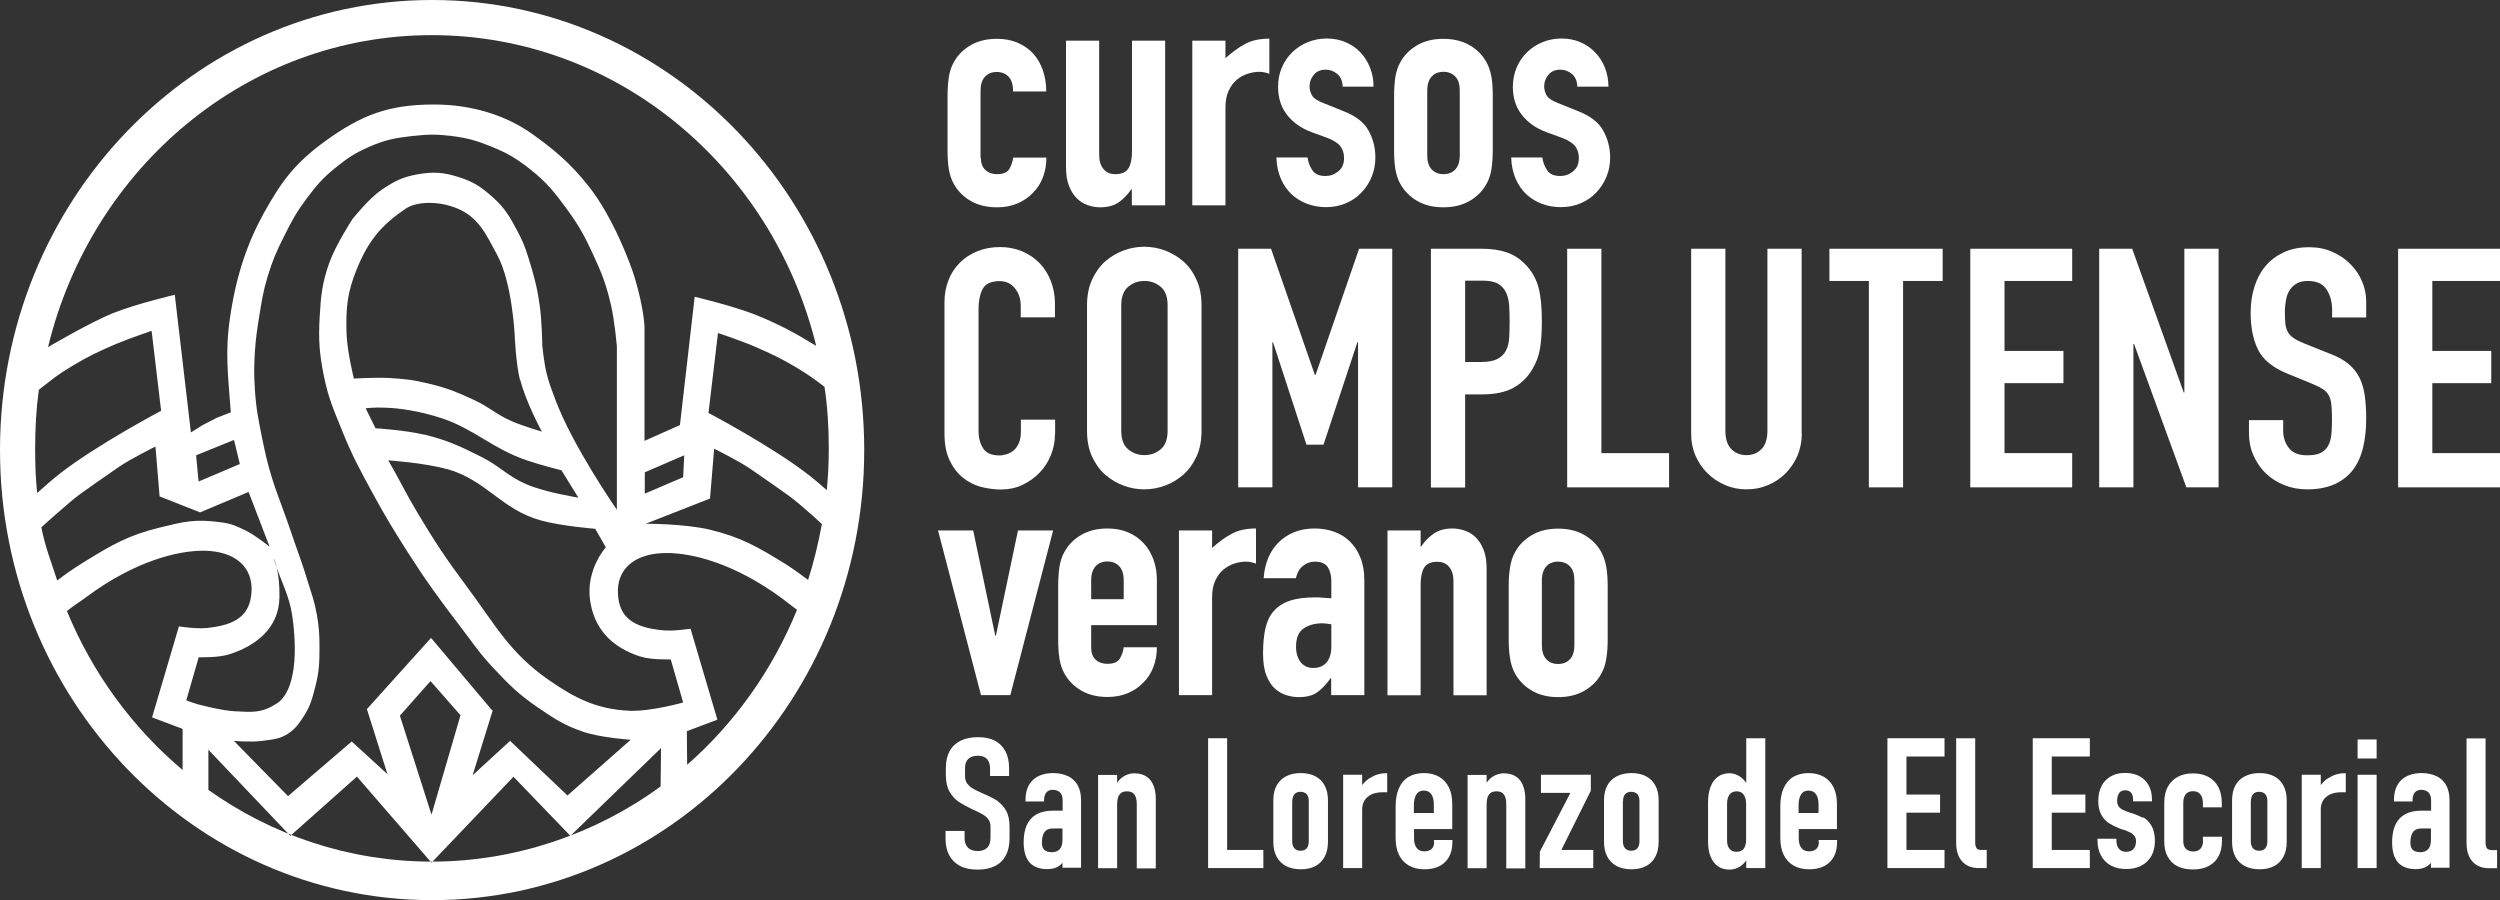
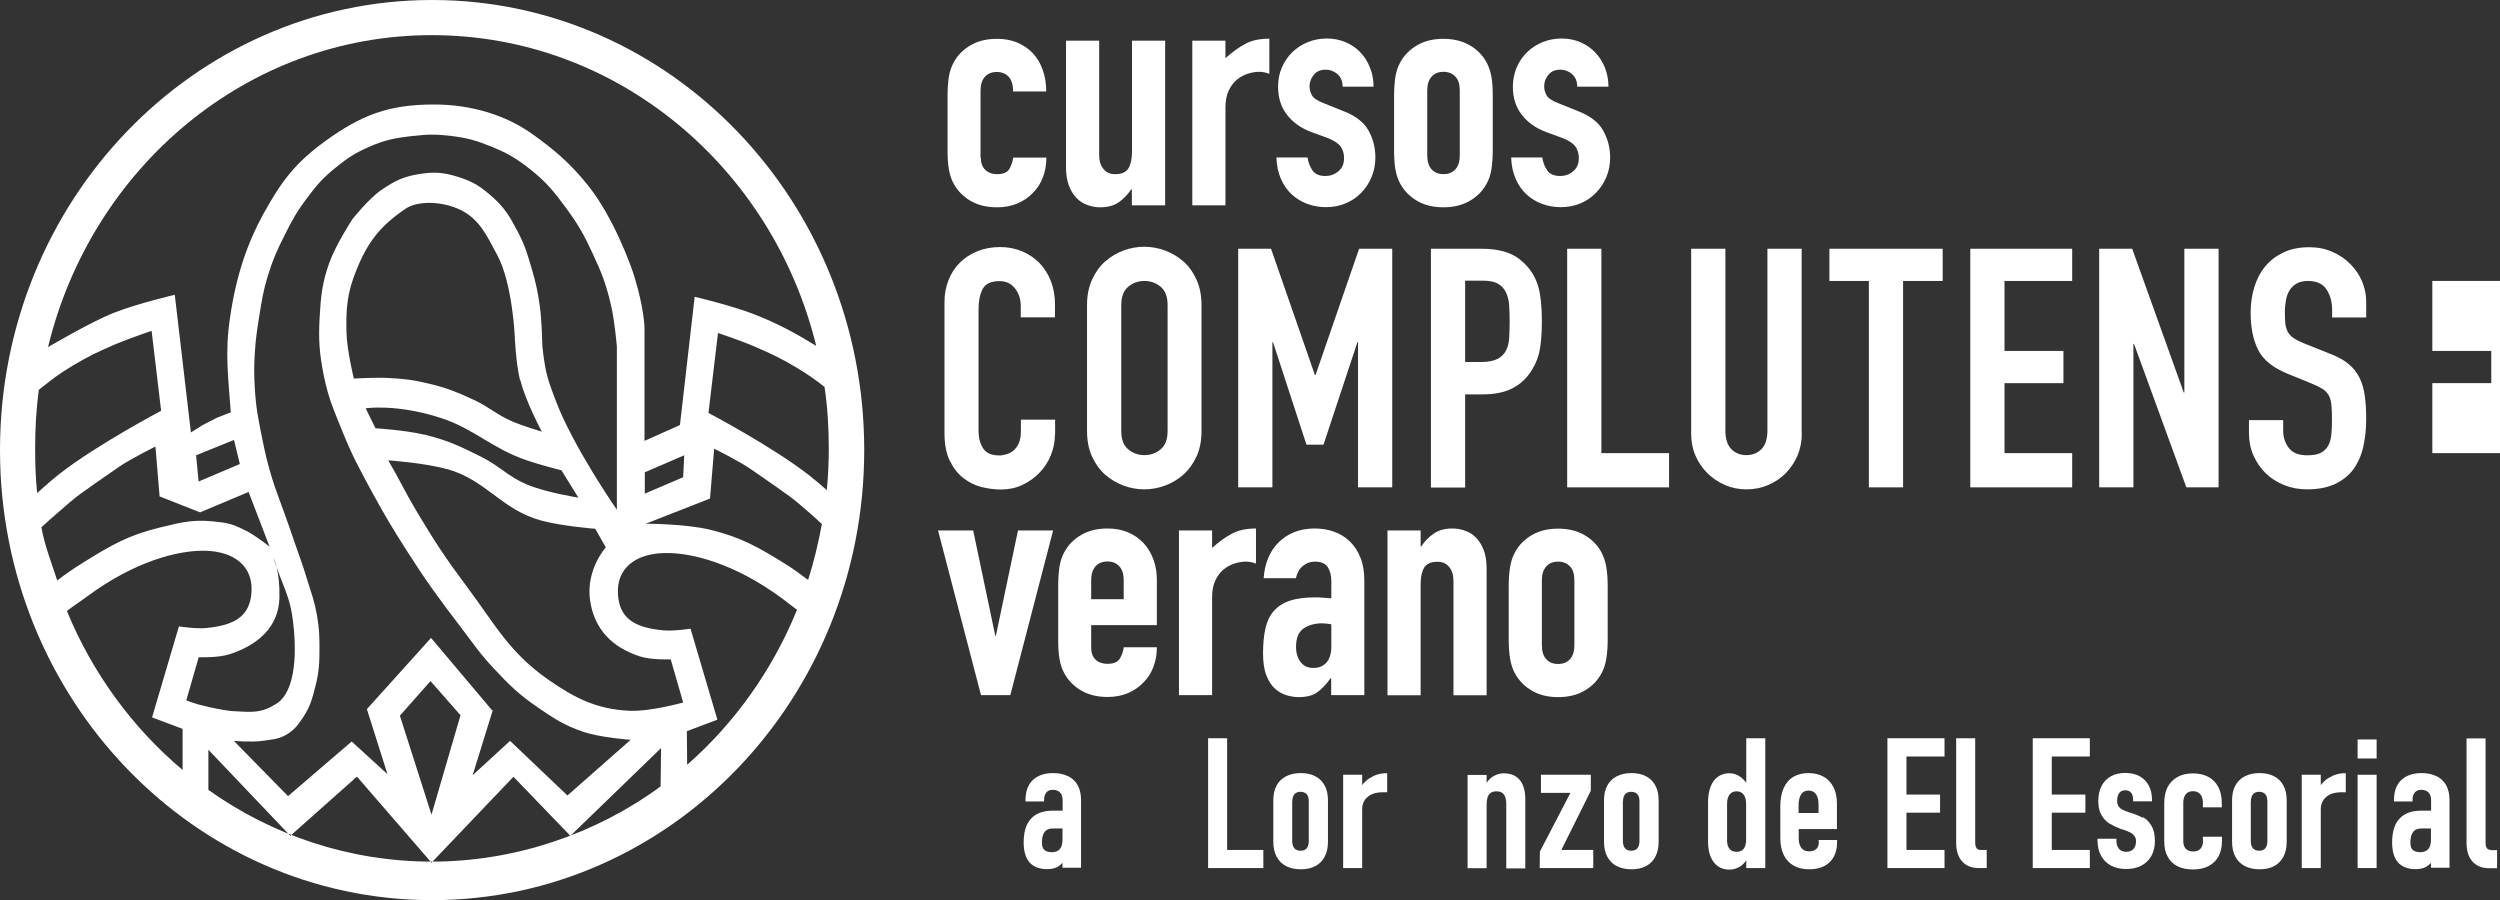
<svg xmlns="http://www.w3.org/2000/svg" id="Capa_2" width="162.92" height="58.65" viewBox="0 0 162.92 58.65">
  <rect x="0" y="0" width="162.92" height="58.65" fill="#333333" stroke="none" />
  <defs>
    <style>.cls-1{fill-rule:evenodd;}.cls-1,.cls-2{fill:#fff;}</style>
  </defs>
  <g id="Capa_1-2">
-     <path class="cls-2" d="M65.05,52.22c-.21-.14-.48-.28-.81-.43-.02,0-.04-.02-.06-.02-.02,0-.04-.02-.06-.03-.03-.01-.05-.02-.07-.03-.02-.01-.05-.02-.08-.04-.26-.11-.46-.21-.6-.3-.14-.08-.25-.19-.35-.32-.09-.13-.13-.29-.13-.48v-.52c0-.26.07-.46.21-.59.14-.14.36-.21.63-.21.26,0,.45.07.59.21.13.14.2.36.2.64v.47h1.24v-.51c0-.43-.08-.79-.23-1.09-.16-.3-.39-.54-.7-.7-.3-.16-.67-.23-1.1-.23s-.82.08-1.13.23c-.31.16-.56.39-.72.69-.16.3-.24.66-.24,1.08v.48c0,.43.08.79.24,1.07.16.28.36.5.59.66.23.15.52.31.87.48l.07.03s.03.01.05.02c.26.12.46.22.61.31.14.08.25.19.35.32.09.13.13.28.13.47v.72c0,.28-.07.5-.21.64-.14.14-.35.22-.62.22s-.49-.07-.64-.22c-.15-.15-.22-.36-.22-.64v-.45h-1.24v.49c0,.43.08.8.24,1.1.16.3.41.54.72.7.31.16.69.23,1.14.23s.81-.08,1.12-.23c.31-.16.55-.39.71-.7.16-.3.24-.67.24-1.1v-.76c0-.42-.07-.77-.22-1.04-.15-.26-.33-.47-.54-.61Z" />
    <path class="cls-2" d="M69.61,50.59c-.27-.14-.6-.21-.98-.21-.57,0-1.01.16-1.33.46-.32.31-.47.75-.47,1.31v.08h1.21v-.08c0-.22.05-.39.15-.51.1-.11.23-.17.41-.17.21,0,.36.06.48.17.11.12.17.28.17.5v.69h-.63c-.63,0-1.11.17-1.43.52-.32.34-.48.86-.48,1.55,0,.57.13,1.01.38,1.3.26.29.65.44,1.15.44.27,0,.51-.05.7-.16.12-.07.22-.15.3-.26v.33h1.21v-4.41c0-.37-.07-.69-.21-.95-.14-.27-.36-.47-.63-.61ZM68.52,55.53c-.21,0-.37-.05-.47-.15-.1-.1-.15-.25-.15-.46,0-.32.06-.56.18-.71.12-.15.29-.22.54-.22h.62v.73c0,.28-.06.49-.18.62-.12.13-.3.2-.55.2Z" />
-     <path class="cls-2" d="M73.96,50.39c-.32,0-.61.1-.86.29-.11.09-.21.2-.3.33v-.51h-1.24v6.08h1.24v-4.15c0-.3.05-.52.16-.66.11-.14.26-.2.48-.2s.38.06.48.2c.11.14.16.35.16.63v4.19h1.24v-4.51c0-.53-.12-.95-.35-1.24-.24-.29-.58-.44-1.02-.44Z" />
    <polygon class="cls-2" points="79.97 48.11 78.73 48.11 78.73 56.57 82.33 56.57 82.33 55.39 79.97 55.39 79.97 48.11" />
    <path class="cls-2" d="M85.72,50.59c-.26-.14-.58-.21-.95-.21s-.69.07-.96.21c-.27.14-.48.34-.62.61-.14.26-.21.58-.21.95v2.71c0,.37.07.7.21.96.14.27.35.48.62.62.27.14.59.21.96.21s.69-.07.95-.21c.27-.14.47-.35.61-.62.14-.26.21-.59.21-.95v-2.72c0-.37-.07-.69-.21-.95-.14-.27-.34-.47-.61-.61ZM84.22,52.2c0-.19.05-.34.14-.45.1-.1.22-.15.39-.15s.3.05.4.15c.09.1.14.25.14.45v2.63c0,.2-.05.35-.14.46h0c-.09.1-.22.15-.4.15s-.3-.05-.4-.16c-.09-.11-.14-.26-.14-.46v-2.63Z" />
    <path class="cls-2" d="M89.27,50.7c-.19.12-.36.28-.5.46v-.67h-1.24v6.08h1.24v-3.81c0-.36.12-.63.36-.83.23-.2.57-.3.99-.3h.28v-1.24h-.08c-.38,0-.73.11-1.04.31Z" />
-     <path class="cls-2" d="M93.46,54.87c0,.2-.05.35-.16.45-.11.1-.27.16-.47.16-.22,0-.39-.07-.5-.21-.12-.15-.18-.36-.18-.63v-.61h2.49v-1.64c0-.42-.07-.78-.22-1.08-.15-.3-.36-.53-.64-.69-.28-.16-.61-.24-1-.24s-.71.09-.99.25c-.28.17-.49.42-.63.75-.14.32-.21.71-.21,1.16v2.07c0,.42.07.79.22,1.1.15.31.37.54.65.7.28.16.62.24,1.01.24.57,0,1.03-.16,1.34-.47.32-.31.48-.75.48-1.32v-.12h-1.2v.12ZM92.14,52.48c0-.31.06-.56.17-.72.11-.16.26-.24.47-.24s.37.07.48.22c.12.15.18.38.18.67v.57h-1.3v-.5Z" />
    <path class="cls-2" d="M98.04,50.39c-.32,0-.61.1-.86.29-.11.09-.21.2-.3.33v-.51h-1.24v6.08h1.24v-4.15c0-.3.05-.52.16-.66.11-.14.26-.2.48-.2s.38.06.48.2c.11.14.16.35.16.63v4.19h1.24v-4.51c0-.53-.12-.95-.35-1.24-.24-.29-.58-.44-1.02-.44Z" />
    <polygon class="cls-2" points="103.67 51.53 103.67 50.49 100.42 50.49 100.42 51.67 102.34 51.67 100.35 55.5 100.34 56.57 103.83 56.57 103.83 55.39 101.75 55.39 103.67 51.53" />
    <path class="cls-2" d="M107.27,50.59c-.26-.14-.58-.21-.95-.21s-.69.07-.96.21c-.27.14-.48.34-.62.61-.14.26-.21.58-.21.95v2.71c0,.37.07.7.21.96.14.27.35.48.62.62.27.14.59.21.96.21s.69-.07.95-.21c.27-.14.47-.35.61-.62.14-.26.21-.59.21-.95v-2.72c0-.37-.07-.69-.21-.95-.14-.27-.34-.47-.61-.61ZM105.77,52.2c0-.19.05-.34.14-.45.1-.1.22-.15.39-.15s.3.05.4.15c.09.1.14.25.14.45v2.63c0,.2-.05.35-.14.46h0c-.09.1-.22.15-.4.15s-.3-.05-.4-.16c-.09-.11-.14-.26-.14-.46v-2.63Z" />
    <path class="cls-2" d="M113.79,51c-.09-.12-.19-.23-.3-.32-.24-.19-.5-.29-.79-.29s-.54.08-.75.23c-.21.15-.37.37-.48.66-.11.28-.16.63-.16,1.02v2.53c0,.38.05.71.16.98.11.28.27.49.48.64.21.15.46.22.75.22.31,0,.58-.1.82-.29.1-.09.2-.19.28-.31v.5h1.24v-8.46h-1.24v2.88ZM113.5,55.42c-.09.06-.2.09-.33.09-.2,0-.34-.06-.45-.18-.11-.13-.17-.31-.17-.54v-2.42c0-.26.06-.46.17-.6.11-.14.26-.2.45-.2.13,0,.24.03.33.09.09.06.16.15.21.27.05.12.08.27.08.44v2.38c0,.17-.03.31-.08.43-.05.11-.12.2-.21.26Z" />
    <path class="cls-2" d="M118.53,54.87c0,.2-.05.35-.16.45-.11.1-.27.16-.47.16-.22,0-.39-.07-.5-.21-.12-.15-.18-.36-.18-.63v-.61h2.49v-1.64c0-.42-.07-.78-.22-1.08-.15-.3-.36-.53-.64-.69-.28-.16-.61-.24-1-.24s-.71.09-.99.25c-.28.17-.49.42-.63.75-.14.32-.21.71-.21,1.16v2.07c0,.42.07.79.22,1.1.15.31.37.54.65.7.28.16.62.24,1.01.24.57,0,1.03-.16,1.34-.47.32-.31.48-.75.48-1.32v-.12h-1.2v.12ZM117.21,52.48c0-.31.06-.56.17-.72.11-.16.26-.24.47-.24s.37.07.48.22c.12.15.18.38.18.67v.57h-1.3v-.5Z" />
    <polygon class="cls-2" points="123 56.57 126.72 56.57 126.72 55.39 124.24 55.39 124.24 52.96 126.43 52.96 126.43 51.78 124.24 51.78 124.24 49.3 126.72 49.3 126.72 48.11 123 48.11 123 56.57" />
    <path class="cls-2" d="M128.81,55.27c-.06-.08-.09-.2-.09-.35v-6.81h-1.24v6.81c0,.52.13.92.38,1.21.26.29.62.44,1.08.44h.53v-1.18h-.4c-.12,0-.2-.04-.26-.11Z" />
    <polygon class="cls-2" points="132.47 56.57 136.19 56.57 136.19 55.39 133.71 55.39 133.71 52.96 135.9 52.96 135.9 51.78 133.71 51.78 133.71 49.3 136.19 49.3 136.19 48.11 132.47 48.11 132.47 56.57" />
    <path class="cls-2" d="M139.63,53.29c-.2-.11-.46-.22-.78-.32,0,0-.02,0-.04-.01-.01,0-.03-.01-.06-.02-.18-.06-.33-.12-.44-.18-.1-.05-.19-.13-.25-.22-.06-.09-.09-.21-.09-.36,0-.22.05-.39.14-.51.09-.11.21-.17.38-.17s.29.05.38.15c.09.1.14.26.14.45v.12h1.23v-.11c0-.35-.07-.66-.21-.92-.14-.26-.34-.47-.61-.61-.26-.14-.58-.21-.93-.21s-.67.07-.93.22c-.26.15-.47.36-.61.64-.14.27-.21.6-.21.97s.07.68.21.92c.14.24.31.42.52.55.2.12.45.24.73.35h.03s.02.02.03.02c.02.01.04.02.06.02.01,0,.03,0,.04,0,.21.08.37.14.48.2.1.05.19.13.26.22.06.09.1.2.1.34,0,.22-.06.39-.17.51-.11.12-.27.18-.47.18s-.36-.06-.47-.19c-.11-.13-.17-.31-.17-.54v-.12h-1.23v.12c0,.37.08.7.23.98.15.28.37.5.65.65.28.15.61.22.99.22s.71-.07.99-.22c.28-.15.5-.36.65-.63.15-.27.23-.6.23-.97,0-.42-.08-.76-.23-1.01-.15-.25-.33-.43-.54-.54Z" />
    <path class="cls-2" d="M143.57,54.79c0,.22-.06.4-.17.52-.11.12-.27.18-.47.18s-.36-.06-.48-.17c-.11-.12-.17-.28-.17-.5v-2.5c0-.25.06-.44.17-.57.11-.13.27-.19.47-.19s.35.06.47.2c.11.13.17.33.17.58v.27h1.23v-.27c0-.4-.07-.75-.22-1.04-.15-.29-.37-.52-.65-.67-.28-.15-.62-.23-1.01-.23s-.73.08-1,.23c-.28.15-.5.38-.65.66-.15.29-.22.63-.22,1.04v2.5c0,.38.07.72.22.99.15.28.36.49.64.63.28.14.62.21,1.01.21s.74-.07,1.02-.22c.28-.15.5-.36.65-.64.15-.28.22-.61.22-1v-.27h-1.24v.27Z" />
    <path class="cls-2" d="M148.2,50.59c-.26-.14-.58-.21-.95-.21s-.69.07-.96.21c-.27.14-.48.34-.62.61-.14.26-.21.58-.21.95v2.71c0,.37.07.7.21.96.14.27.35.48.62.62.27.14.59.21.96.21s.69-.07.95-.21c.27-.14.47-.35.61-.62.14-.26.21-.59.21-.95v-2.72c0-.37-.07-.69-.21-.95-.14-.27-.34-.47-.61-.61ZM146.69,52.2c0-.19.05-.34.14-.45.1-.1.22-.15.39-.15s.3.05.4.15c.09.1.14.25.14.45v2.63c0,.2-.05.35-.14.46h0c-.09.1-.22.15-.4.15s-.3-.05-.4-.16c-.09-.11-.14-.26-.14-.46v-2.63Z" />
    <path class="cls-2" d="M151.74,50.7c-.19.12-.36.28-.5.46v-.67h-1.24v6.08h1.24v-3.81c0-.36.12-.63.36-.83.23-.2.57-.3.99-.3h.28v-1.24h-.08c-.38,0-.73.11-1.04.31Z" />
    <rect class="cls-2" x="153.64" y="50.49" width="1.24" height="6.08" />
    <rect class="cls-2" x="153.64" y="48.19" width="1.24" height="1.24" />
    <path class="cls-2" d="M158.79,50.59c-.27-.14-.6-.21-.98-.21-.57,0-1.01.16-1.33.46-.32.31-.47.75-.47,1.31v.08h1.21v-.08c0-.22.05-.39.15-.51.1-.11.23-.17.41-.17.21,0,.36.06.48.17.11.12.17.28.17.5v.69h-.63c-.63,0-1.11.17-1.43.52-.32.34-.48.86-.48,1.55,0,.57.13,1.01.38,1.3.26.29.65.44,1.15.44.27,0,.51-.05.7-.16.12-.07.22-.15.3-.26v.33h1.21v-4.41c0-.37-.07-.69-.21-.95-.14-.27-.36-.47-.63-.61ZM157.7,55.53c-.21,0-.37-.05-.47-.15-.1-.1-.15-.25-.15-.46,0-.32.06-.56.18-.71.12-.15.29-.22.54-.22h.62v.73c0,.28-.06.49-.18.62-.12.13-.3.2-.55.2Z" />
    <path class="cls-2" d="M162.33,55.39c-.12,0-.2-.04-.26-.11-.06-.08-.09-.2-.09-.35v-6.81h-1.24v6.81c0,.52.13.92.38,1.21.26.29.62.44,1.08.44h.53v-1.18h-.4Z" />
    <path class="cls-2" d="M63.92,10.29c0,.34.1.6.29.78.19.18.45.28.77.28.41,0,.68-.12.81-.36.13-.24.21-.48.24-.72h2.16c0,.45-.07.88-.22,1.27-.15.4-.36.73-.65,1.02-.28.3-.62.53-1.02.7-.4.17-.84.25-1.33.25-.66,0-1.24-.14-1.72-.42-.48-.28-.85-.66-1.1-1.12-.16-.28-.26-.61-.32-.97-.06-.37-.08-.77-.08-1.21v-3.54c0-.44.03-.84.08-1.21.06-.37.16-.69.32-.97.25-.47.62-.84,1.1-1.12.48-.28,1.05-.42,1.72-.42.49,0,.94.08,1.34.25.4.17.74.41,1.02.71.27.3.49.67.63,1.09.15.42.22.88.22,1.38h-2.16c0-.44-.1-.76-.29-.96-.19-.2-.45-.31-.77-.31s-.58.1-.77.31c-.19.2-.29.51-.29.92v4.38Z" />
    <path class="cls-2" d="M75.92,13.38h-2.16v-1.04h-.04c-.23.34-.5.62-.81.84-.32.22-.72.33-1.22.33-.27,0-.54-.05-.8-.14-.27-.09-.51-.24-.72-.45-.21-.21-.38-.48-.51-.82-.13-.33-.19-.74-.19-1.22V2.65h2.16v7.43c0,.4.09.71.28.93.18.23.44.34.78.34.41,0,.69-.13.85-.38.15-.25.23-.62.23-1.1V2.65h2.16v10.73Z" />
    <path class="cls-2" d="M77.7,2.65h2.16v1.14c.44-.39.87-.71,1.29-.93.42-.23.95-.34,1.57-.34v2.29c-.21-.08-.43-.13-.66-.13s-.47.04-.73.12c-.26.08-.5.21-.72.39-.22.18-.4.42-.54.72-.14.3-.21.66-.21,1.1v6.37h-2.16V2.65Z" />
    <path class="cls-2" d="M87.5,5.65c-.01-.37-.13-.64-.35-.83-.22-.18-.47-.28-.75-.28-.34,0-.6.11-.78.33-.18.22-.28.47-.28.75,0,.2.05.39.15.58.1.19.35.36.76.52l1.27.51c.81.31,1.36.73,1.66,1.27.3.54.45,1.12.45,1.76,0,.45-.08.87-.24,1.26-.16.39-.38.73-.67,1.03-.28.3-.62.53-1.02.7-.4.17-.83.25-1.29.25-.42,0-.82-.07-1.21-.21-.38-.14-.72-.35-1.01-.61-.29-.27-.53-.6-.71-1.01-.18-.4-.28-.87-.3-1.41h2.03c.04.3.14.57.31.83.16.25.45.38.86.38.31,0,.59-.1.84-.31.25-.2.37-.49.37-.86,0-.3-.08-.55-.23-.76-.16-.21-.44-.39-.85-.55l-1.04-.38c-.68-.25-1.21-.63-1.6-1.13-.39-.5-.58-1.11-.58-1.83,0-.45.08-.87.25-1.26.17-.39.4-.72.69-1,.29-.28.62-.49,1.01-.65.38-.15.79-.23,1.23-.23s.84.08,1.22.24c.37.16.7.38.96.66.27.28.48.61.63,1,.16.39.23.8.23,1.24h-2.03Z" />
    <path class="cls-2" d="M90.85,6.25c0-.44.03-.84.08-1.21.06-.37.16-.69.32-.97.25-.47.62-.84,1.1-1.12.48-.28,1.05-.42,1.71-.42s1.23.14,1.72.42c.48.28.85.66,1.1,1.12.15.28.26.61.32.97.06.37.08.77.08,1.21v3.54c0,.44-.03.84-.08,1.21-.06.37-.16.69-.32.97-.25.47-.62.84-1.1,1.12-.48.28-1.05.42-1.72.42s-1.23-.14-1.71-.42c-.48-.28-.85-.66-1.1-1.12-.16-.28-.26-.61-.32-.97-.06-.37-.08-.77-.08-1.21v-3.54ZM93.01,10.12c0,.41.1.72.29.92.19.2.45.31.77.31s.58-.1.77-.31c.19-.2.29-.51.29-.92v-4.21c0-.41-.09-.72-.29-.92-.19-.2-.45-.31-.77-.31s-.58.1-.77.31c-.19.2-.29.51-.29.92v4.21Z" />
    <path class="cls-2" d="M102.79,5.65c-.01-.37-.13-.64-.35-.83-.22-.18-.47-.28-.75-.28-.34,0-.6.11-.78.33-.18.22-.28.47-.28.75,0,.2.05.39.15.58.1.19.35.36.76.52l1.27.51c.8.31,1.36.73,1.66,1.27.3.54.46,1.12.46,1.76,0,.45-.08.87-.24,1.26-.16.39-.38.73-.67,1.03-.28.3-.62.53-1.02.7-.39.17-.83.25-1.29.25-.42,0-.83-.07-1.21-.21-.38-.14-.72-.35-1.01-.61-.29-.27-.53-.6-.71-1.01-.18-.4-.28-.87-.3-1.41h2.03c.04.3.14.57.31.83.16.25.45.38.86.38.31,0,.59-.1.84-.31.25-.2.37-.49.37-.86,0-.3-.08-.55-.23-.76-.16-.21-.44-.39-.85-.55l-1.04-.38c-.68-.25-1.21-.63-1.6-1.13-.39-.5-.58-1.11-.58-1.83,0-.45.09-.87.25-1.26.17-.39.4-.72.69-1,.29-.28.62-.49,1.01-.65.38-.15.79-.23,1.23-.23s.84.08,1.22.24c.37.16.69.38.96.66.27.28.48.61.64,1,.15.39.23.8.23,1.24h-2.03Z" />
    <path class="cls-2" d="M65.83,45.3h-1.9l-2.8-10.73h2.29l1.44,6.86h.04l1.44-6.86h2.29l-2.79,10.73Z" />
    <path class="cls-2" d="M71.11,40.75v1.46c0,.34.1.6.29.78.19.18.45.27.77.27.41,0,.68-.12.82-.36.13-.24.22-.48.24-.72h2.16c0,.45-.07.88-.22,1.27-.15.4-.36.73-.65,1.02-.28.3-.62.53-1.02.7-.4.17-.84.25-1.33.25-.66,0-1.23-.14-1.71-.42-.48-.28-.85-.66-1.1-1.12-.16-.28-.26-.61-.32-.97-.06-.37-.08-.77-.08-1.21v-3.54c0-.44.03-.84.08-1.21.06-.37.16-.69.32-.97.25-.47.62-.84,1.1-1.12.48-.28,1.05-.42,1.71-.42.49,0,.94.08,1.34.25.4.17.74.41,1.02.71.28.3.49.66.64,1.07.15.41.22.85.22,1.31v2.96h-4.28ZM71.11,39.05h2.12v-1.23c0-.41-.1-.72-.29-.92-.19-.2-.45-.31-.77-.31s-.58.1-.77.31c-.19.21-.29.51-.29.92v1.23Z" />
    <path class="cls-2" d="M76.83,34.57h2.16v1.14c.44-.4.87-.71,1.29-.93.42-.23.95-.34,1.57-.34v2.29c-.21-.08-.43-.13-.66-.13s-.47.04-.73.12c-.26.08-.5.21-.72.39-.22.18-.4.42-.54.72-.14.3-.21.66-.21,1.1v6.37h-2.16v-10.73Z" />
    <path class="cls-2" d="M86.75,44.2h-.04c-.28.4-.57.7-.86.91-.29.21-.69.32-1.22.32-.25,0-.51-.04-.78-.12-.27-.08-.52-.22-.75-.42-.23-.2-.42-.49-.57-.87-.15-.37-.22-.86-.22-1.45s.05-1.14.15-1.6c.1-.46.28-.84.54-1.14.26-.3.61-.53,1.05-.68.44-.15.99-.22,1.67-.22.15,0,.31,0,.47.02.15.01.35.03.57.04v-1.12c0-.37-.08-.67-.23-.91-.16-.24-.44-.36-.85-.36-.28,0-.54.09-.77.28-.23.18-.38.45-.46.8h-2.1c.07-.97.39-1.75.97-2.33.28-.28.62-.51,1.02-.67.4-.16.84-.24,1.33-.24.45,0,.88.07,1.27.21.39.14.74.35,1.03.64.29.28.52.63.69,1.06.17.42.25.92.25,1.48v7.47h-2.16v-1.1ZM86.75,40.68c-.24-.04-.44-.06-.59-.06-.47,0-.86.11-1.2.33-.33.22-.5.62-.5,1.2,0,.41.1.74.3,1,.2.25.47.38.83.38s.65-.12.86-.36c.2-.24.31-.58.31-1.02v-1.46Z" />
    <path class="cls-2" d="M90.42,34.57h2.16v1.04h.04c.22-.34.5-.62.82-.84.32-.22.72-.33,1.22-.33.27,0,.54.05.8.14.27.09.51.24.72.45.21.21.38.48.51.82.13.33.19.74.19,1.22v8.24h-2.16v-7.43c0-.4-.09-.71-.28-.93-.18-.23-.44-.34-.78-.34-.41,0-.69.13-.85.38-.15.25-.23.62-.23,1.1v7.22h-2.16v-10.73Z" />
    <path class="cls-2" d="M98.32,38.17c0-.44.03-.84.09-1.21.06-.37.16-.69.32-.97.25-.47.62-.84,1.1-1.12.48-.28,1.05-.42,1.71-.42s1.24.14,1.72.42c.48.28.85.66,1.1,1.12.15.28.26.61.32.97.06.37.09.77.09,1.21v3.54c0,.44-.03.84-.09,1.21-.06.37-.16.69-.32.97-.25.47-.62.84-1.1,1.12-.48.28-1.05.42-1.72.42s-1.23-.14-1.71-.42c-.48-.28-.85-.66-1.1-1.12-.16-.28-.26-.61-.32-.97-.06-.37-.09-.77-.09-1.21v-3.54ZM100.48,42.04c0,.41.1.72.29.92.19.21.45.31.77.31s.58-.1.77-.31c.19-.2.29-.51.29-.92v-4.21c0-.41-.09-.72-.29-.92-.19-.2-.45-.31-.77-.31s-.58.1-.77.31c-.19.21-.29.51-.29.92v4.21Z" />
    <path class="cls-1" d="M0,29.33C0,13.13,12.61,0,28.16,0s28.16,13.13,28.16,29.33-12.61,29.33-28.16,29.33S0,45.52,0,29.33ZM53.73,25.21c-.56-.44-1.08-.81-1.83-1.26-1.02-.61-1.63-.89-2.71-1.36-.92-.4-2.4-.89-2.4-.89l-.62,5.21s4.22,2.22,6.62,4.11c.37.29.69.57,1.09.92.09-.89.13-1.81.13-2.73,0-1.37-.08-2.69-.28-4.01ZM52.66,37.8c.38-1.19.67-2.4.9-3.65-.14-.12-.46-.42-.6-.55-1.49-1.3-1.22-1.07-4.05-3.04-.72-.5-2.37-1.32-2.37-1.32l-.27,3.25-4.19,1.64s2.59,0,4.19.39c2.05.5,3.13,1.13,4.94,2.25.47.29,1.09.75,1.45,1.02ZM44.78,49.84c3.09-2.71,5.56-6.17,7.16-10.1-.28-.22-.69-.53-.97-.74-3.09-2.28-5.9-3-7.65-2.96-1.99.04-3.15,1.06-3.05,2.68.09,1.52.99,2.18,2.98,2.36.68.06,1.75-.11,1.75-.11l1.75,5.93-1.99.75.02,2.2ZM13.57,51.47c4.15,2.95,9.17,4.68,14.58,4.68s10.69-1.81,14.9-4.9l.03-2.5-5.91,5.72-3.71-3.85-5.34,5.6-4.86-5.61-4.34,3.86-5.34-5.61v2.62ZM2.68,34.38c.32-.29.65-.6,1.03-.92,1.49-1.3,1.22-1.07,4.05-3.04.72-.5,2.37-1.32,2.37-1.32l.27,3.25,2.64,1.04,3.16-1.33,1.37,3.57s-.9-.73-1.55-1.05c-.57-.28-.9-.44-1.52-.53-1.8-.25-2.49-.06-4.09.33-2.05.5-3.13,1.13-4.94,2.25-.69.43-1.23.8-1.74,1.2-.37-1.14-.81-2.25-1.03-3.45ZM11.89,50.17c-3.25-2.74-5.86-6.29-7.53-10.35.49-.39.81-.57,1.33-.96,3.09-2.28,5.9-3,7.65-2.97,1.99.04,3.15,1.06,3.05,2.68-.09,1.52-1,2.18-2.98,2.36-.68.06-1.75-.11-1.75-.11l-1.75,5.93,1.99.75v2.67ZM17.84,36.4s.41.79.37,2.56c-.05,1.95-1.47,3.1-3.26,3.68-.75.24-2,.19-2,.19l-.81,2.81s.57.24,1.28.39c0,0,1.12.28,1.85.32,1.17.06,1.76.14,2.76-.5,1.27-.82,1.35-3.48,1.01-5.75-.19-1.3-.68-2.07-1.21-3.7ZM27.61,28.31c1.53.37,2.36.76,3.77,1.47,1.2.6,1.72,1.27,2.95,1.79,1.25.53,3.36.86,3.36.86l-1.1-1.78s-1.39-.35-2.26-.65c-2.28-.78-3.41-2.04-5.56-2.75-2.95-.96-4.94-.64-4.94-.64l.64,1.3s1.94.12,3.14.41ZM15.25,28.67l.38,1.57-2.69,1.14-.16-1.71,2.47-1ZM33.89,24.78c-.28-1.13-.35-2.97-.35-2.97,0,0-.16-3.37-1.13-5.18-.76-1.41-1.23-2.49-2.67-3.07-1.2-.48-2.61-.43-3.29.03-1.64,1.11-2.46,2.12-3.22,4-.6,1.48-.69,2.47-.65,4.08.03,1.18.48,3,.48,3,0,0,1.36-.08,2.23-.04,1.08.06,1.69.13,2.74.39,1.15.28,1.77.54,2.85,1.04,1,.46,1.46.95,2.47,1.39.74.32,1.96.68,1.96.68,0,0-1.06-1.97-1.4-3.36ZM28.05,44.39l-1.99,2.25,2.06,6.45,1.89-6.48-1.95-2.22ZM32.12,46.26l-1.32,4.26,2.44-2.24,3.74,3.56,4.12-3.63s-1.95-.13-3.12-.53c-1.22-.42-1.85-.84-2.92-1.57-1.25-.85-1.87-1.47-2.91-2.58-.91-.97-1.32-1.61-2.13-2.67-1.42-1.86-2.2-2.92-3.46-4.89-.93-1.46-1.44-2.3-2.27-3.82-.84-1.55-1.33-2.43-1.99-4.07-.55-1.37-.91-2.15-1.2-3.61-.29-1.45-.35-2.31-.27-3.79.08-1.4.16-2.22.62-3.53.42-1.19,1.51-2.86,1.51-2.86,0,0,1.05-1.34,1.92-1.93.83-.56,1.36-.83,2.33-1,1.03-.18,1.68-.14,2.68.18.96.3,1.47.64,2.23,1.32.79.71,1.11,1.27,1.61,2.22.48.9.64,1.48.93,2.46.26.9.38,1.43.51,2.36.15,1.02.17,2.64.17,2.64,0,0,.11,1.08.27,1.75.17.7.33,1.08.58,1.75,1.12,3.02,4.01,7.18,4.01,7.18v-10.64s-.14-1.65-.38-2.68c-.31-1.34-.59-2.08-1.17-3.32-.56-1.22-.93-1.89-1.72-2.97-.8-1.09-1.29-1.71-2.33-2.54-.93-.74-1.52-1.09-2.61-1.53-.96-.39-1.55-.55-2.57-.68-.98-.12-1.55-.11-2.54,0-1.13.13-1.79.25-2.85.72-.89.39-1.36.7-2.13,1.32-.85.68-1.26,1.16-1.92,2.04-.65.87-.95,1.42-1.44,2.4-.51,1.01-.77,1.6-1.1,2.68-.3.99-.38,1.58-.55,2.61-.14.89-.22,1.39-.28,2.29-.06.96-.06,1.51,0,2.46.08,1.27.23,1.97.48,3.21.21,1.03.34,1.61.65,2.61.25.81.44,1.24.72,2.04.3.83.47,1.31.75,2.14.33.94.53,1.47.82,2.43.27.87.46,1.35.62,2.25.14.81.17,1.28.17,2.11,0,1.01-.02,1.6-.27,2.57-.2.78-.32,1.26-.75,1.93-.33.5-.53.81-1.03,1.14-.57.37-1.01.37-1.68.47-.72.1-1.85,0-1.85,0l3.53,3.6,4.15-3.56,2.33,2.13-1.34-4.24,4.18-4.64,3.99,4.73ZM44.52,31.1l.07-1.43-2.57,1.11v1.39l2.5-1.07ZM29.12,30.56c2.61.74,3.53,2.64,6.14,3.36,1.35.37,3.53.54,3.53.54l.69,1.21s-1.3,1.43-1.03,3.43c.27,1.93,1.47,3.1,3.26,3.68.75.24,2,.19,2,.19l.81,2.81s-2.12.6-3.5.54c-2.18-.1-3.6-.86-5.25-2-2.59-1.8-3.47-3.58-5.39-6.15-1.34-1.79-2.04-2.86-3.19-4.78-.78-1.3-1.17-2.17-1.89-3.39,0,0,2.36.16,3.81.57ZM7.41,20.39c1.51-.6,3.98-1.18,3.98-1.18l1.05,8.97.77-.48.91-.47.92-.36c-.17-2.36-.39-3.87-.05-6.17.4-2.76,1.13-4.86,2.19-6.79,1.18-2.13,2.08-3.31,4.01-4.71,2.37-1.72,4.15-2.38,7.03-2.39,2.6-.01,4.8.75,6.42,1.89,1.39.99,2.5,1.89,3.74,3.46,1.59,2.02,2.74,5.11,2.98,5.93.62,2.04.64,3.25.64,3.25v7.39l2.31-1.03.96-8.36s2.47.58,3.98,1.18c1.5.6,2.55,1.17,3.94,2.02-2.85-11.64-12.99-20.25-25.05-20.25S5.96,10.94,3.13,22.62c0,0,2.77-1.63,4.27-2.23ZM2.52,25.41c1.06-.82,1.11-.91,2.25-1.6,1.02-.61,1.63-.89,2.71-1.36.92-.39,2.4-.89,2.4-.89l.62,5.21s-4.22,2.23-6.62,4.11c-.47.37-.96.8-1.46,1.25-.1-.95-.13-1.94-.13-2.92,0-1.3.07-2.56.24-3.81Z" />
    <path class="cls-2" d="M68.75,28.29c0,.48-.09.94-.27,1.38-.18.44-.43.82-.75,1.15-.32.33-.7.59-1.12.79-.43.2-.89.29-1.39.29-.42,0-.85-.06-1.29-.17-.44-.12-.83-.32-1.18-.6-.35-.28-.64-.66-.86-1.12-.23-.47-.34-1.06-.34-1.77v-8.56c0-.51.09-.98.26-1.42.17-.44.42-.82.74-1.14.32-.32.7-.57,1.15-.75.44-.18.94-.27,1.47-.27.51,0,.98.09,1.42.27.44.18.82.44,1.14.76.32.33.57.72.75,1.18.18.46.27.96.27,1.5v.87h-2.23v-.74c0-.44-.12-.82-.37-1.14-.25-.32-.58-.48-1.01-.48-.55,0-.92.17-1.1.51-.18.34-.27.78-.27,1.3v7.95c0,.45.1.83.3,1.14.2.31.55.46,1.06.46.15,0,.3-.03.47-.08.17-.05.32-.13.46-.25.14-.12.25-.28.34-.48.09-.2.13-.46.13-.76v-.76h2.23v.96Z" />
    <path class="cls-2" d="M70.84,19.88c0-.63.11-1.18.33-1.66.22-.48.51-.88.86-1.19.36-.31.76-.55,1.2-.71.44-.16.89-.24,1.34-.24s.9.08,1.34.24c.44.16.84.4,1.2.71.36.31.64.71.86,1.19.22.48.33,1.03.33,1.66v8.21c0,.64-.11,1.2-.33,1.67-.22.47-.51.87-.86,1.18-.36.31-.76.55-1.2.71-.44.16-.89.24-1.34.24s-.9-.08-1.34-.24c-.44-.16-.84-.4-1.2-.71-.36-.31-.64-.71-.86-1.18-.22-.47-.33-1.03-.33-1.67v-8.21ZM73.07,28.09c0,.54.15.94.45,1.19.3.25.65.38,1.06.38s.76-.13,1.06-.38c.3-.25.45-.65.45-1.19v-8.21c0-.54-.15-.94-.45-1.19-.3-.25-.65-.38-1.06-.38s-.76.13-1.06.38c-.3.26-.45.65-.45,1.19v8.21Z" />
    <path class="cls-2" d="M80.69,16.21h2.14l2.86,8.23h.04l2.84-8.23h2.16v15.55h-2.23v-9.46h-.04l-2.21,6.68h-1.11l-2.18-6.68h-.04v9.46h-2.23v-15.55Z" />
    <path class="cls-2" d="M93.24,16.21h3.34c.61,0,1.15.08,1.62.24.47.16.89.44,1.27.85.38.41.64.88.79,1.43.15.55.22,1.29.22,2.22,0,.68-.04,1.27-.12,1.76-.08.49-.25.94-.51,1.37-.31.51-.71.91-1.22,1.19-.51.28-1.18.43-2.01.43h-1.14v6.07h-2.23v-15.55ZM95.47,23.59h1.07c.45,0,.8-.07,1.05-.2.25-.13.43-.31.55-.54.12-.23.19-.5.21-.82.02-.32.03-.68.03-1.07,0-.36-.01-.71-.03-1.04-.02-.33-.09-.61-.2-.85-.11-.24-.28-.43-.51-.57-.23-.14-.57-.21-1-.21h-1.16v5.29Z" />
    <path class="cls-2" d="M102.13,16.21h2.23v13.32h4.41v2.23h-6.64v-15.55Z" />
    <path class="cls-2" d="M117.42,28.27c0,.51-.1.98-.28,1.42-.19.44-.45.82-.77,1.15-.33.33-.71.59-1.15.77-.44.19-.9.28-1.4.28s-.96-.09-1.4-.28c-.44-.19-.82-.45-1.15-.77-.33-.33-.59-.71-.78-1.15-.19-.44-.28-.91-.28-1.42v-12.06h2.23v11.84c0,.55.13.96.39,1.22.26.26.59.39.98.39s.72-.13.98-.39c.26-.26.39-.67.39-1.22v-11.84h2.23v12.06Z" />
    <path class="cls-2" d="M121.8,18.31h-2.58v-2.1h7.38v2.1h-2.58v13.45h-2.23v-13.45Z" />
    <path class="cls-2" d="M128.4,16.21h6.64v2.1h-4.41v4.56h3.84v2.1h-3.84v4.56h4.41v2.23h-6.64v-15.55Z" />
    <path class="cls-2" d="M136.81,16.21h2.14l3.36,9.37h.04v-9.37h2.23v15.55h-2.1l-3.41-9.35h-.04v9.35h-2.23v-15.55Z" />
    <path class="cls-2" d="M154.21,20.69h-2.23v-.5c0-.51-.12-.95-.36-1.32-.24-.37-.64-.56-1.21-.56-.31,0-.56.06-.75.17-.2.12-.35.27-.46.45-.11.18-.19.39-.23.63-.04.24-.07.49-.07.75,0,.31.01.56.03.77.02.21.08.39.16.55.09.15.21.29.38.4.17.12.4.23.69.35l1.7.68c.49.19.9.41,1.2.67.31.26.54.55.71.9.17.34.28.74.34,1.18.06.44.09.95.09,1.52,0,.65-.07,1.26-.2,1.82-.13.56-.35,1.04-.64,1.44-.3.4-.7.72-1.19.95-.5.23-1.1.35-1.81.35-.54,0-1.04-.09-1.51-.28-.47-.19-.87-.45-1.2-.77-.34-.33-.6-.72-.8-1.17-.2-.45-.29-.94-.29-1.46v-.83h2.23v.7c0,.41.12.78.36,1.1.24.33.64.49,1.21.49.38,0,.67-.05.88-.16.21-.11.37-.26.48-.46.11-.2.18-.44.21-.73.03-.29.04-.61.04-.96,0-.41-.01-.74-.04-1-.03-.26-.09-.47-.19-.63-.1-.16-.23-.29-.39-.39-.17-.1-.39-.21-.67-.33l-1.59-.65c-.96-.39-1.61-.91-1.93-1.56-.33-.65-.49-1.46-.49-2.43,0-.58.08-1.14.24-1.66.16-.52.4-.98.71-1.35.31-.38.71-.68,1.19-.91.48-.23,1.04-.34,1.68-.34.55,0,1.06.1,1.52.31.46.2.85.47,1.18.81.33.34.58.71.75,1.13.17.41.26.84.26,1.28v1.09Z" />
-     <path class="cls-2" d="M156.28,16.21h6.64v2.1h-4.41v4.56h3.84v2.1h-3.84v4.56h4.41v2.23h-6.64v-15.55Z" />
+     <path class="cls-2" d="M156.28,16.21h6.64v2.1h-4.41v4.56h3.84v2.1h-3.84v4.56h4.41v2.23v-15.55Z" />
  </g>
</svg>